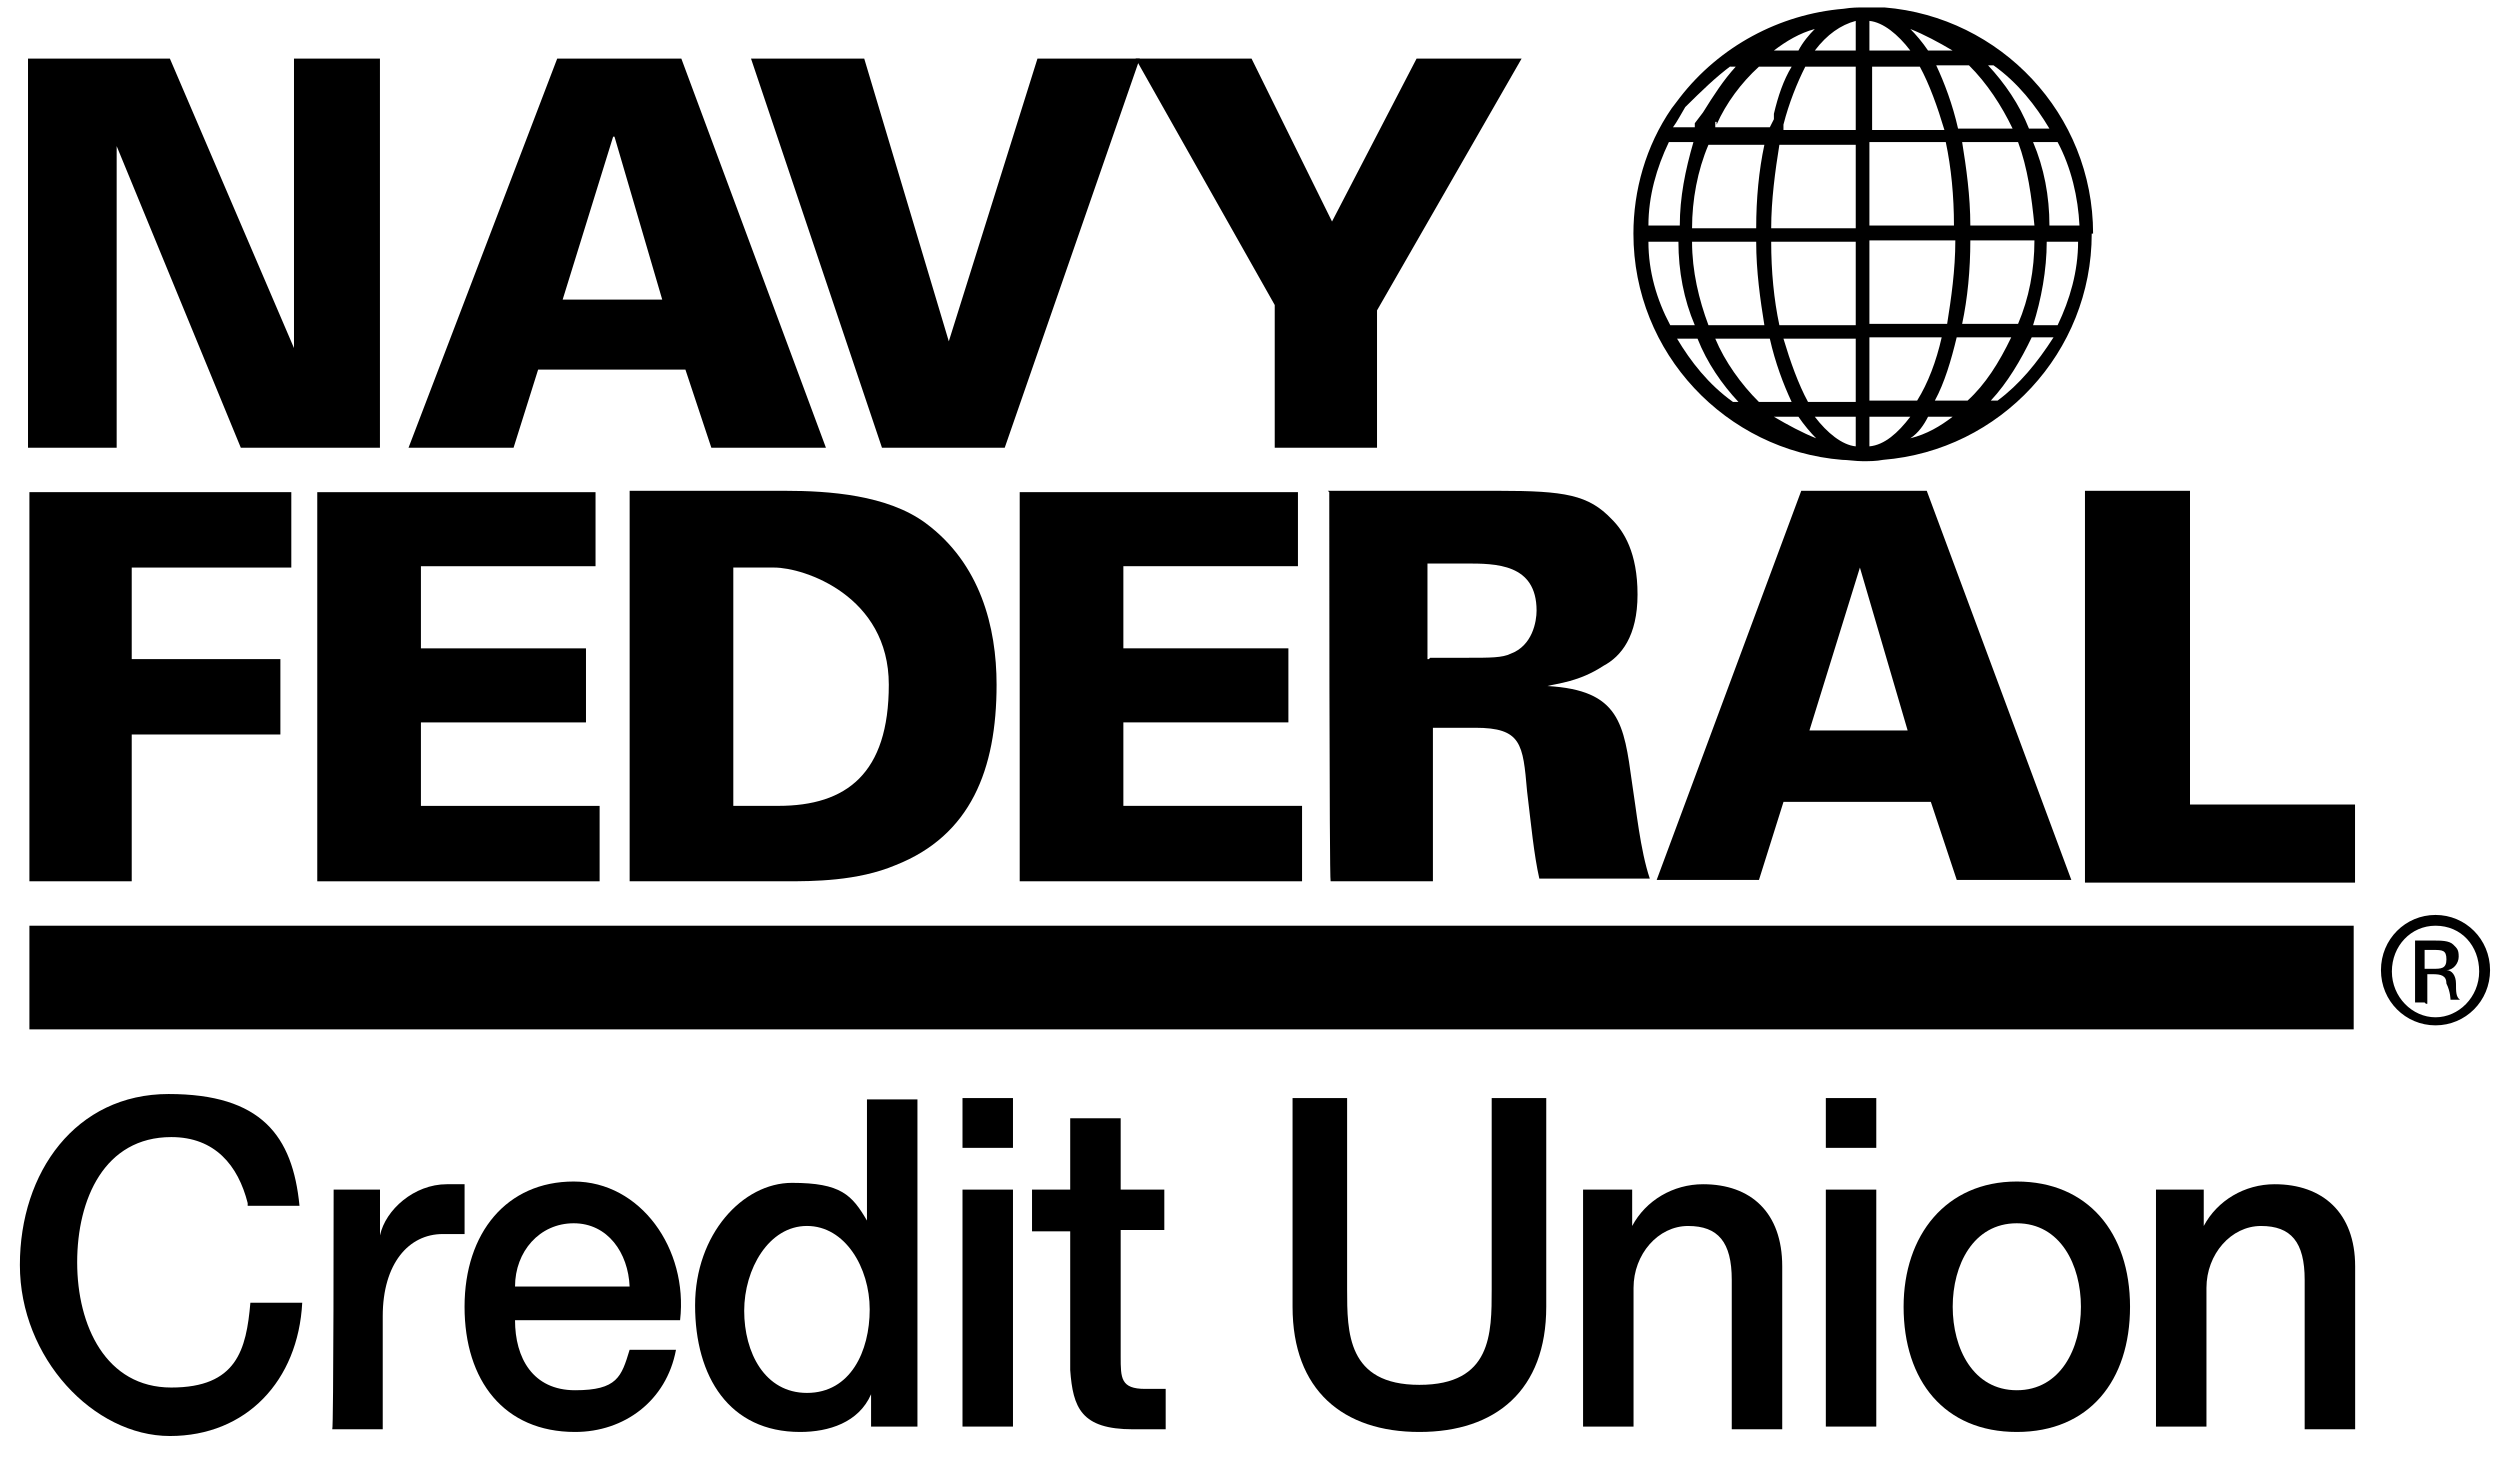
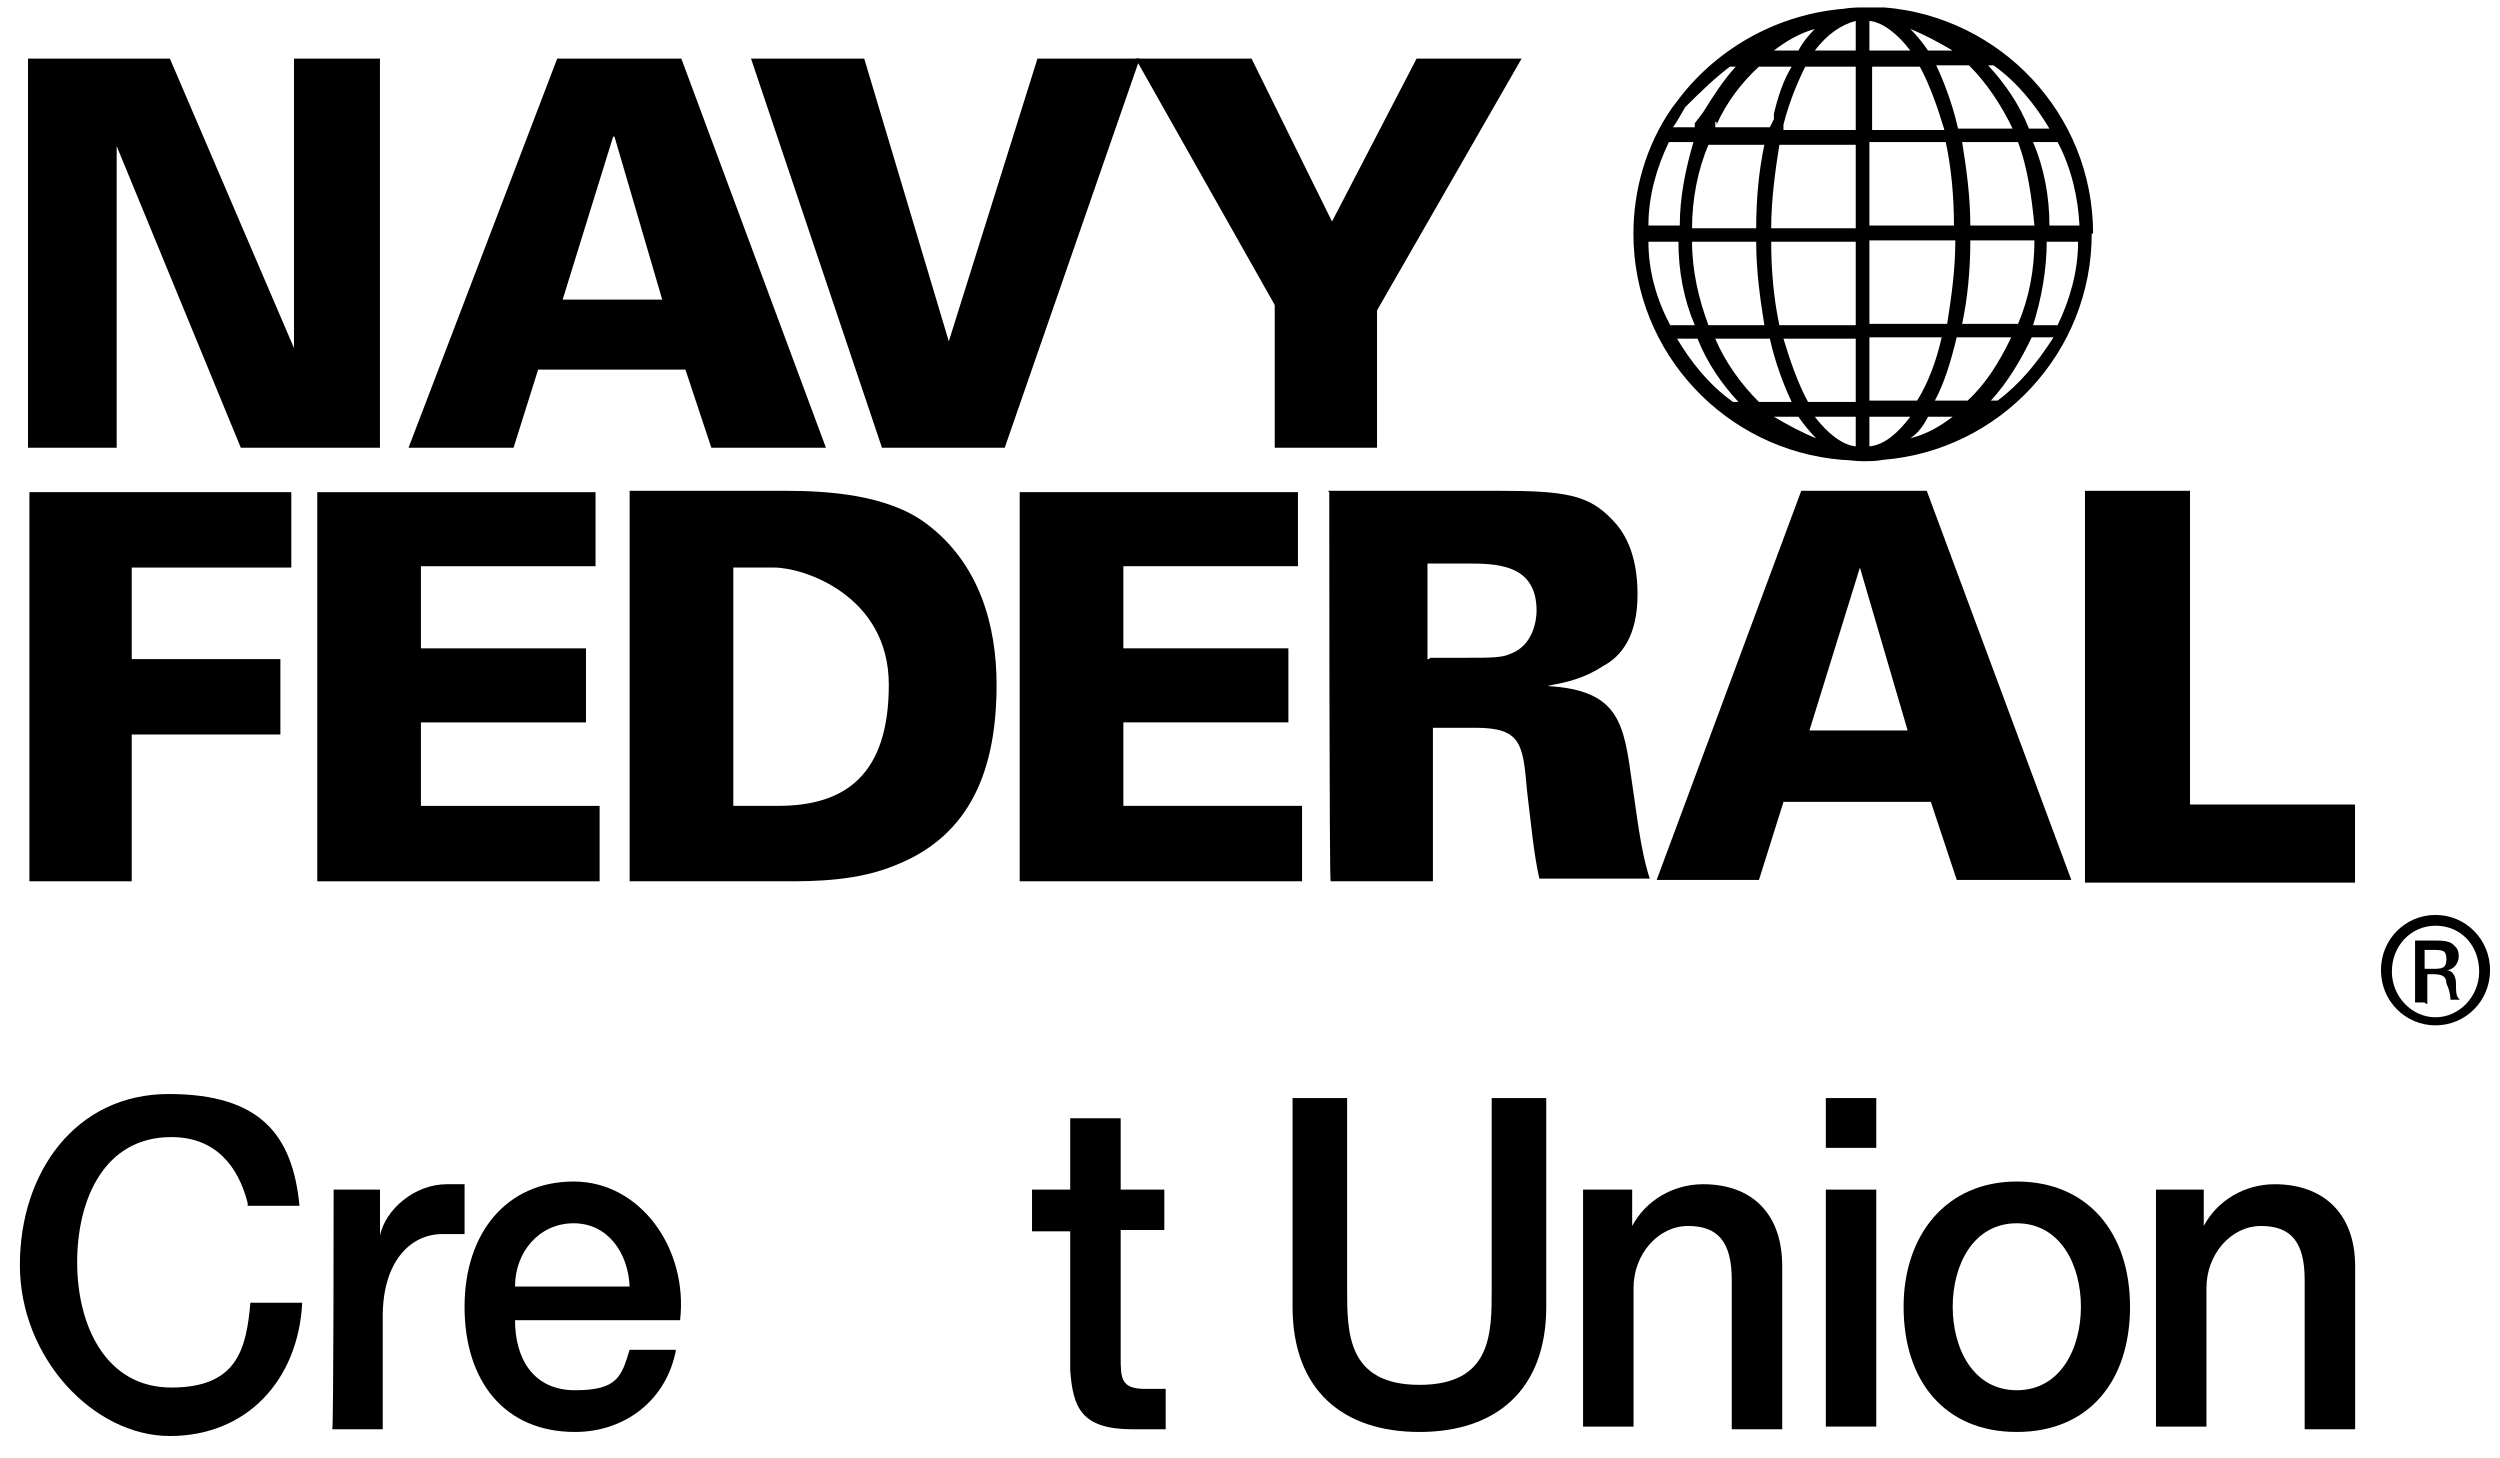
<svg xmlns="http://www.w3.org/2000/svg" width="84" height="49" viewBox="0 0 84 49" fill="none">
  <g clip-path="url(#clip0_4419_18927)">
    <path d="M8.322 40.423C8.001 39.157 7.222 38.206 5.755 38.206C3.509 38.206 2.593 40.288 2.593 42.414C2.593 44.54 3.555 46.621 5.755 46.621C7.955 46.621 8.276 45.355 8.413 43.771H10.155C10.018 46.395 8.276 48.25 5.709 48.25C3.143 48.25 0.668 45.626 0.668 42.504C0.668 39.383 2.547 36.759 5.664 36.759C8.78 36.759 9.834 38.161 10.063 40.514H8.322V40.423Z" fill="black" />
    <path d="M11.21 39.971H12.768V41.509C12.951 40.65 13.914 39.79 15.014 39.79C16.114 39.79 15.472 39.79 15.61 39.79V41.464H14.876C13.731 41.464 12.86 42.459 12.86 44.224V48.024H11.164C11.21 48.024 11.21 40.016 11.21 40.016V39.971Z" fill="black" />
    <path d="M17.305 44.359C17.305 45.626 17.901 46.712 19.322 46.712C20.742 46.712 20.88 46.259 21.155 45.354H22.713C22.392 47.073 20.972 48.114 19.322 48.114C16.939 48.114 15.609 46.395 15.609 43.907C15.609 41.418 17.03 39.699 19.276 39.699C21.522 39.699 23.126 41.961 22.851 44.359H17.305ZM21.155 43.228C21.109 42.097 20.422 41.102 19.276 41.102C18.13 41.102 17.305 42.052 17.305 43.228H21.155Z" fill="black" />
-     <path d="M30.826 47.933H29.268V46.847C28.855 47.797 27.847 48.114 26.884 48.114C24.501 48.114 23.355 46.259 23.355 43.861C23.355 41.464 24.96 39.744 26.61 39.744C28.259 39.744 28.626 40.151 29.13 41.011V36.94H30.826V47.933ZM27.114 46.802C28.58 46.802 29.222 45.399 29.222 43.997C29.222 42.594 28.397 41.192 27.114 41.192C25.83 41.192 25.005 42.64 25.005 44.042C25.005 45.445 25.693 46.802 27.114 46.802Z" fill="black" />
-     <path d="M32.34 36.895H34.036V38.568H32.34V36.895ZM32.34 39.971H34.036V47.933H32.34V39.971Z" fill="black" />
    <path d="M34.676 39.971H35.959V37.573H37.655V39.971H39.121V41.328H37.655V45.581C37.655 46.305 37.655 46.667 38.48 46.667C39.305 46.667 38.938 46.667 39.167 46.667V48.024H38.067C36.326 48.024 36.051 47.3 35.959 46.033V41.373H34.676C34.676 41.328 34.676 40.016 34.676 40.016V39.971Z" fill="black" />
    <path d="M43.43 36.895H45.263V43.319C45.263 44.766 45.263 46.531 47.692 46.531C50.121 46.531 50.121 44.812 50.121 43.319V36.895H51.954V43.907C51.954 46.712 50.258 48.114 47.692 48.114C45.125 48.114 43.43 46.712 43.43 43.907V36.895Z" fill="black" />
    <path d="M53.283 39.971H54.841V41.193C55.3 40.333 56.216 39.79 57.224 39.79C58.829 39.79 59.883 40.74 59.883 42.55V48.024H58.187V43.002C58.187 41.735 57.729 41.193 56.72 41.193C55.712 41.193 54.887 42.142 54.887 43.273V47.933H53.191V39.971H53.329H53.283Z" fill="black" />
-     <path d="M61.348 36.895H63.043V38.568H61.348V36.895ZM61.348 39.971H63.043V47.933H61.348V39.971Z" fill="black" />
+     <path d="M61.348 36.895H63.043V38.568H61.348V36.895M61.348 39.971H63.043V47.933H61.348V39.971Z" fill="black" />
    <path d="M63.961 43.907C63.961 41.509 65.382 39.699 67.765 39.699C70.148 39.699 71.569 41.418 71.569 43.907C71.569 46.395 70.194 48.114 67.765 48.114C65.336 48.114 63.961 46.395 63.961 43.907ZM69.919 43.907C69.919 42.504 69.231 41.102 67.765 41.102C66.298 41.102 65.611 42.504 65.611 43.907C65.611 45.309 66.298 46.712 67.765 46.712C69.231 46.712 69.919 45.309 69.919 43.907Z" fill="black" />
    <path d="M72.487 39.971H74.046V41.193C74.504 40.333 75.42 39.79 76.429 39.79C78.033 39.79 79.133 40.74 79.133 42.55V48.024H77.437V43.002C77.437 41.735 76.979 41.193 75.97 41.193C74.962 41.193 74.137 42.142 74.137 43.273V47.933H72.441V39.971H72.487Z" fill="black" />
    <path d="M0.988 16.536H9.788V19.07H4.426V22.146H9.421V24.679H4.426V29.611H0.988V16.536Z" fill="black" />
    <path d="M10.66 16.537H20.01V19.025H14.143V21.785H19.689V24.273H14.143V27.078H20.147V29.612H10.66V16.582V16.537Z" fill="black" />
    <path d="M21.156 16.491H26.381C27.848 16.491 29.818 16.627 31.102 17.577C32.935 18.934 33.485 21.061 33.485 23.006C33.485 25.856 32.614 28.073 30.093 29.068C28.81 29.611 27.298 29.611 26.427 29.611H21.156V16.537V16.491ZM24.685 27.077H26.152C28.443 27.077 29.864 25.992 29.864 23.006C29.864 20.02 27.023 19.07 26.014 19.07H24.639V27.077H24.685Z" fill="black" />
    <path d="M34.262 16.536H43.611V19.024H37.745V21.784H43.29V24.272H37.745V27.077H43.749V29.611H34.262V16.581V16.536Z" fill="black" />
    <path d="M44.617 16.491H50.346C52.592 16.491 53.371 16.627 54.15 17.441C54.562 17.848 55.021 18.572 55.021 19.975C55.021 21.377 54.471 22.056 53.875 22.372C53.05 22.915 52.317 22.961 51.996 23.051C54.425 23.187 54.562 24.318 54.837 26.308C54.975 27.168 55.112 28.57 55.433 29.52H51.721C51.538 28.706 51.446 27.711 51.309 26.58C51.171 24.996 51.125 24.453 49.567 24.453H48.146V29.611H44.709C44.663 29.611 44.663 16.537 44.663 16.537L44.617 16.491ZM48.054 22.101H49.338C50.071 22.101 50.484 22.101 50.758 21.965C51.492 21.694 51.629 20.88 51.629 20.518C51.629 18.934 50.254 18.934 49.246 18.934H47.963V22.146H48.009L48.054 22.101Z" fill="black" />
    <path d="M60.568 16.491H64.739L69.597 29.566H65.747L64.876 26.942H59.926L59.101 29.566H55.664L60.522 16.491H60.568ZM64.097 24.544L62.493 19.07L60.797 24.544H64.097Z" fill="black" />
    <path d="M70.055 16.491H73.584V27.032H79.129V29.656H70.055V16.491Z" fill="black" />
    <path d="M0.987 1.969H5.708L9.878 11.695V1.969H12.766V15.043H8.091L3.92 4.909V15.043H0.941V1.969H0.987Z" fill="black" />
    <path d="M18.722 1.969H22.893L27.751 15.043H23.901L23.03 12.419H18.081L17.256 15.043H13.727L18.722 1.969ZM22.251 10.067L20.647 4.593H20.601L18.905 10.067H22.297H22.251Z" fill="black" />
    <path d="M25.234 1.969H29.038L31.88 11.469L34.859 1.969H38.296L33.759 15.043H29.634L25.234 1.969Z" fill="black" />
    <path d="M42.052 1.969L44.756 7.443L47.597 1.969H51.126L46.268 10.429V15.043H42.831V10.248L38.156 1.969H42.098H42.052Z" fill="black" />
-     <path d="M79.084 31.104H0.988V34.587H79.084V31.104Z" fill="black" />
    <path d="M70.328 7.85C70.328 3.824 67.211 0.567 63.316 0.25H62.628C62.445 0.25 62.216 0.25 61.941 0.295C59.787 0.476 57.77 1.562 56.441 3.281L56.304 3.462L56.166 3.643C55.295 4.91 54.883 6.403 54.883 7.85C54.883 11.877 57.999 15.134 61.895 15.451C62.078 15.451 62.353 15.496 62.582 15.496C62.812 15.496 63.041 15.496 63.27 15.451C67.211 15.134 70.282 11.832 70.282 7.85H70.328ZM66.111 13.46H65.011C65.332 12.872 65.561 12.103 65.745 11.334H67.578C67.165 12.193 66.707 12.917 66.111 13.46ZM57.633 11.379H59.466C59.649 12.193 59.924 12.917 60.199 13.505H59.099C58.504 12.917 57.953 12.148 57.633 11.379ZM55.387 8.122H56.395C56.395 9.117 56.579 10.067 56.945 10.927H56.12C55.662 10.067 55.387 9.117 55.387 8.122ZM57.678 4.186C57.999 3.462 58.504 2.783 59.099 2.241H60.199C59.924 2.693 59.741 3.236 59.603 3.824V4.005L59.466 4.276H57.633V4.095H57.678V4.186ZM67.624 4.322H65.791C65.607 3.507 65.332 2.783 65.057 2.195H66.157C66.753 2.783 67.257 3.553 67.624 4.322ZM69.87 7.579H68.861C68.861 6.584 68.678 5.634 68.311 4.774H69.136C69.595 5.634 69.824 6.629 69.87 7.579ZM68.357 7.579H66.203C66.203 6.584 66.066 5.634 65.928 4.774H67.807C68.128 5.634 68.266 6.629 68.357 7.579ZM59.924 4.186C60.108 3.462 60.383 2.783 60.657 2.241H62.353V4.367H59.924V4.186ZM60.428 1.698H59.603C60.016 1.381 60.474 1.11 60.978 0.974C60.795 1.155 60.566 1.426 60.428 1.698ZM62.353 0.702V1.698H60.978C61.391 1.155 61.849 0.838 62.353 0.702ZM62.812 1.698V0.702C63.27 0.748 63.774 1.155 64.186 1.698H62.812ZM64.507 2.241C64.828 2.829 65.103 3.598 65.332 4.367H62.903V2.241H64.507ZM62.353 4.865V7.669H59.512C59.512 6.719 59.649 5.724 59.787 4.865H62.353ZM62.353 8.122V10.927H59.787C59.603 10.067 59.512 9.117 59.512 8.122H62.353ZM62.353 11.379V13.505H60.749C60.428 12.917 60.153 12.148 59.924 11.379H62.353ZM62.353 14.003V14.998C61.895 14.953 61.391 14.546 60.978 14.003H62.353ZM62.812 14.003H64.186C63.774 14.546 63.316 14.953 62.812 14.998V14.003ZM62.812 13.46V11.334H65.241C65.057 12.148 64.782 12.872 64.416 13.46H62.812ZM62.812 10.882V8.077H65.699C65.699 9.072 65.561 10.022 65.424 10.882H62.766H62.812ZM62.812 7.579V4.774H65.378C65.561 5.634 65.653 6.584 65.653 7.579H62.812ZM64.782 1.698C64.599 1.426 64.37 1.155 64.186 0.974C64.645 1.155 65.149 1.426 65.607 1.698H64.782ZM59.283 4.865C59.099 5.724 59.008 6.674 59.008 7.669H56.853C56.853 6.719 57.037 5.724 57.404 4.865H59.283ZM56.395 7.579H55.387C55.387 6.584 55.662 5.634 56.074 4.774H56.899C56.624 5.724 56.441 6.629 56.441 7.579H56.395ZM56.853 8.122H59.008C59.008 9.117 59.145 10.067 59.283 10.927H57.404C57.083 10.067 56.853 9.117 56.853 8.122ZM60.428 14.003C60.612 14.274 60.841 14.546 61.024 14.727C60.566 14.546 60.062 14.274 59.603 14.003H60.428ZM64.782 14.003H65.607C65.195 14.32 64.737 14.591 64.186 14.727C64.462 14.546 64.645 14.274 64.782 14.003ZM65.928 10.882C66.111 10.022 66.203 9.072 66.203 8.077H68.357C68.357 9.072 68.174 10.022 67.807 10.882H65.928ZM68.815 8.122H69.824C69.824 9.117 69.549 10.067 69.136 10.927H68.311C68.586 10.067 68.77 9.072 68.77 8.122H68.815ZM68.907 4.322H68.174C67.853 3.507 67.349 2.783 66.799 2.195H66.982C67.807 2.783 68.403 3.553 68.861 4.322H68.907ZM58.137 2.241H58.32C57.908 2.693 57.587 3.191 57.22 3.779L57.083 3.96L56.945 4.141V4.276H56.212C56.349 4.095 56.487 3.824 56.624 3.598C57.174 3.055 57.633 2.603 58.183 2.195H58.137V2.241ZM56.304 11.379H57.037C57.358 12.193 57.862 12.917 58.412 13.505H58.228C57.404 12.917 56.808 12.148 56.349 11.379H56.304ZM67.074 13.46H66.891C67.441 12.872 67.899 12.103 68.266 11.334H68.999C68.449 12.193 67.853 12.917 67.12 13.46H67.074Z" fill="black" />
    <path d="M81.833 30.742C82.841 30.742 83.666 31.556 83.666 32.597C83.666 33.638 82.841 34.452 81.833 34.452C80.825 34.452 80 33.638 80 32.597C80 31.556 80.825 30.742 81.833 30.742ZM81.833 31.104C81.008 31.104 80.367 31.783 80.367 32.642C80.367 33.502 81.054 34.181 81.833 34.181C82.612 34.181 83.3 33.502 83.3 32.642C83.3 31.783 82.704 31.104 81.833 31.104ZM81.467 33.683H81.146V31.602H81.742C82.017 31.602 82.291 31.602 82.429 31.738C82.567 31.873 82.612 31.918 82.612 32.145C82.612 32.371 82.429 32.597 82.2 32.597C82.383 32.597 82.521 32.778 82.521 33.049C82.521 33.321 82.521 33.502 82.658 33.592H82.337C82.337 33.592 82.337 33.321 82.2 33.049C82.2 32.778 82.017 32.733 81.742 32.733H81.558V33.728H81.512L81.467 33.683ZM81.467 32.552H81.742C82.017 32.552 82.2 32.552 82.2 32.235C82.2 31.918 82.062 31.918 81.742 31.918H81.467V32.597V32.552Z" fill="black" />
  </g>
  <defs>
    <clipPath id="clip0_4419_18927">
      <rect width="83" height="48" fill="white" transform="translate(0.668 0.25)" />
    </clipPath>
  </defs>
</svg>